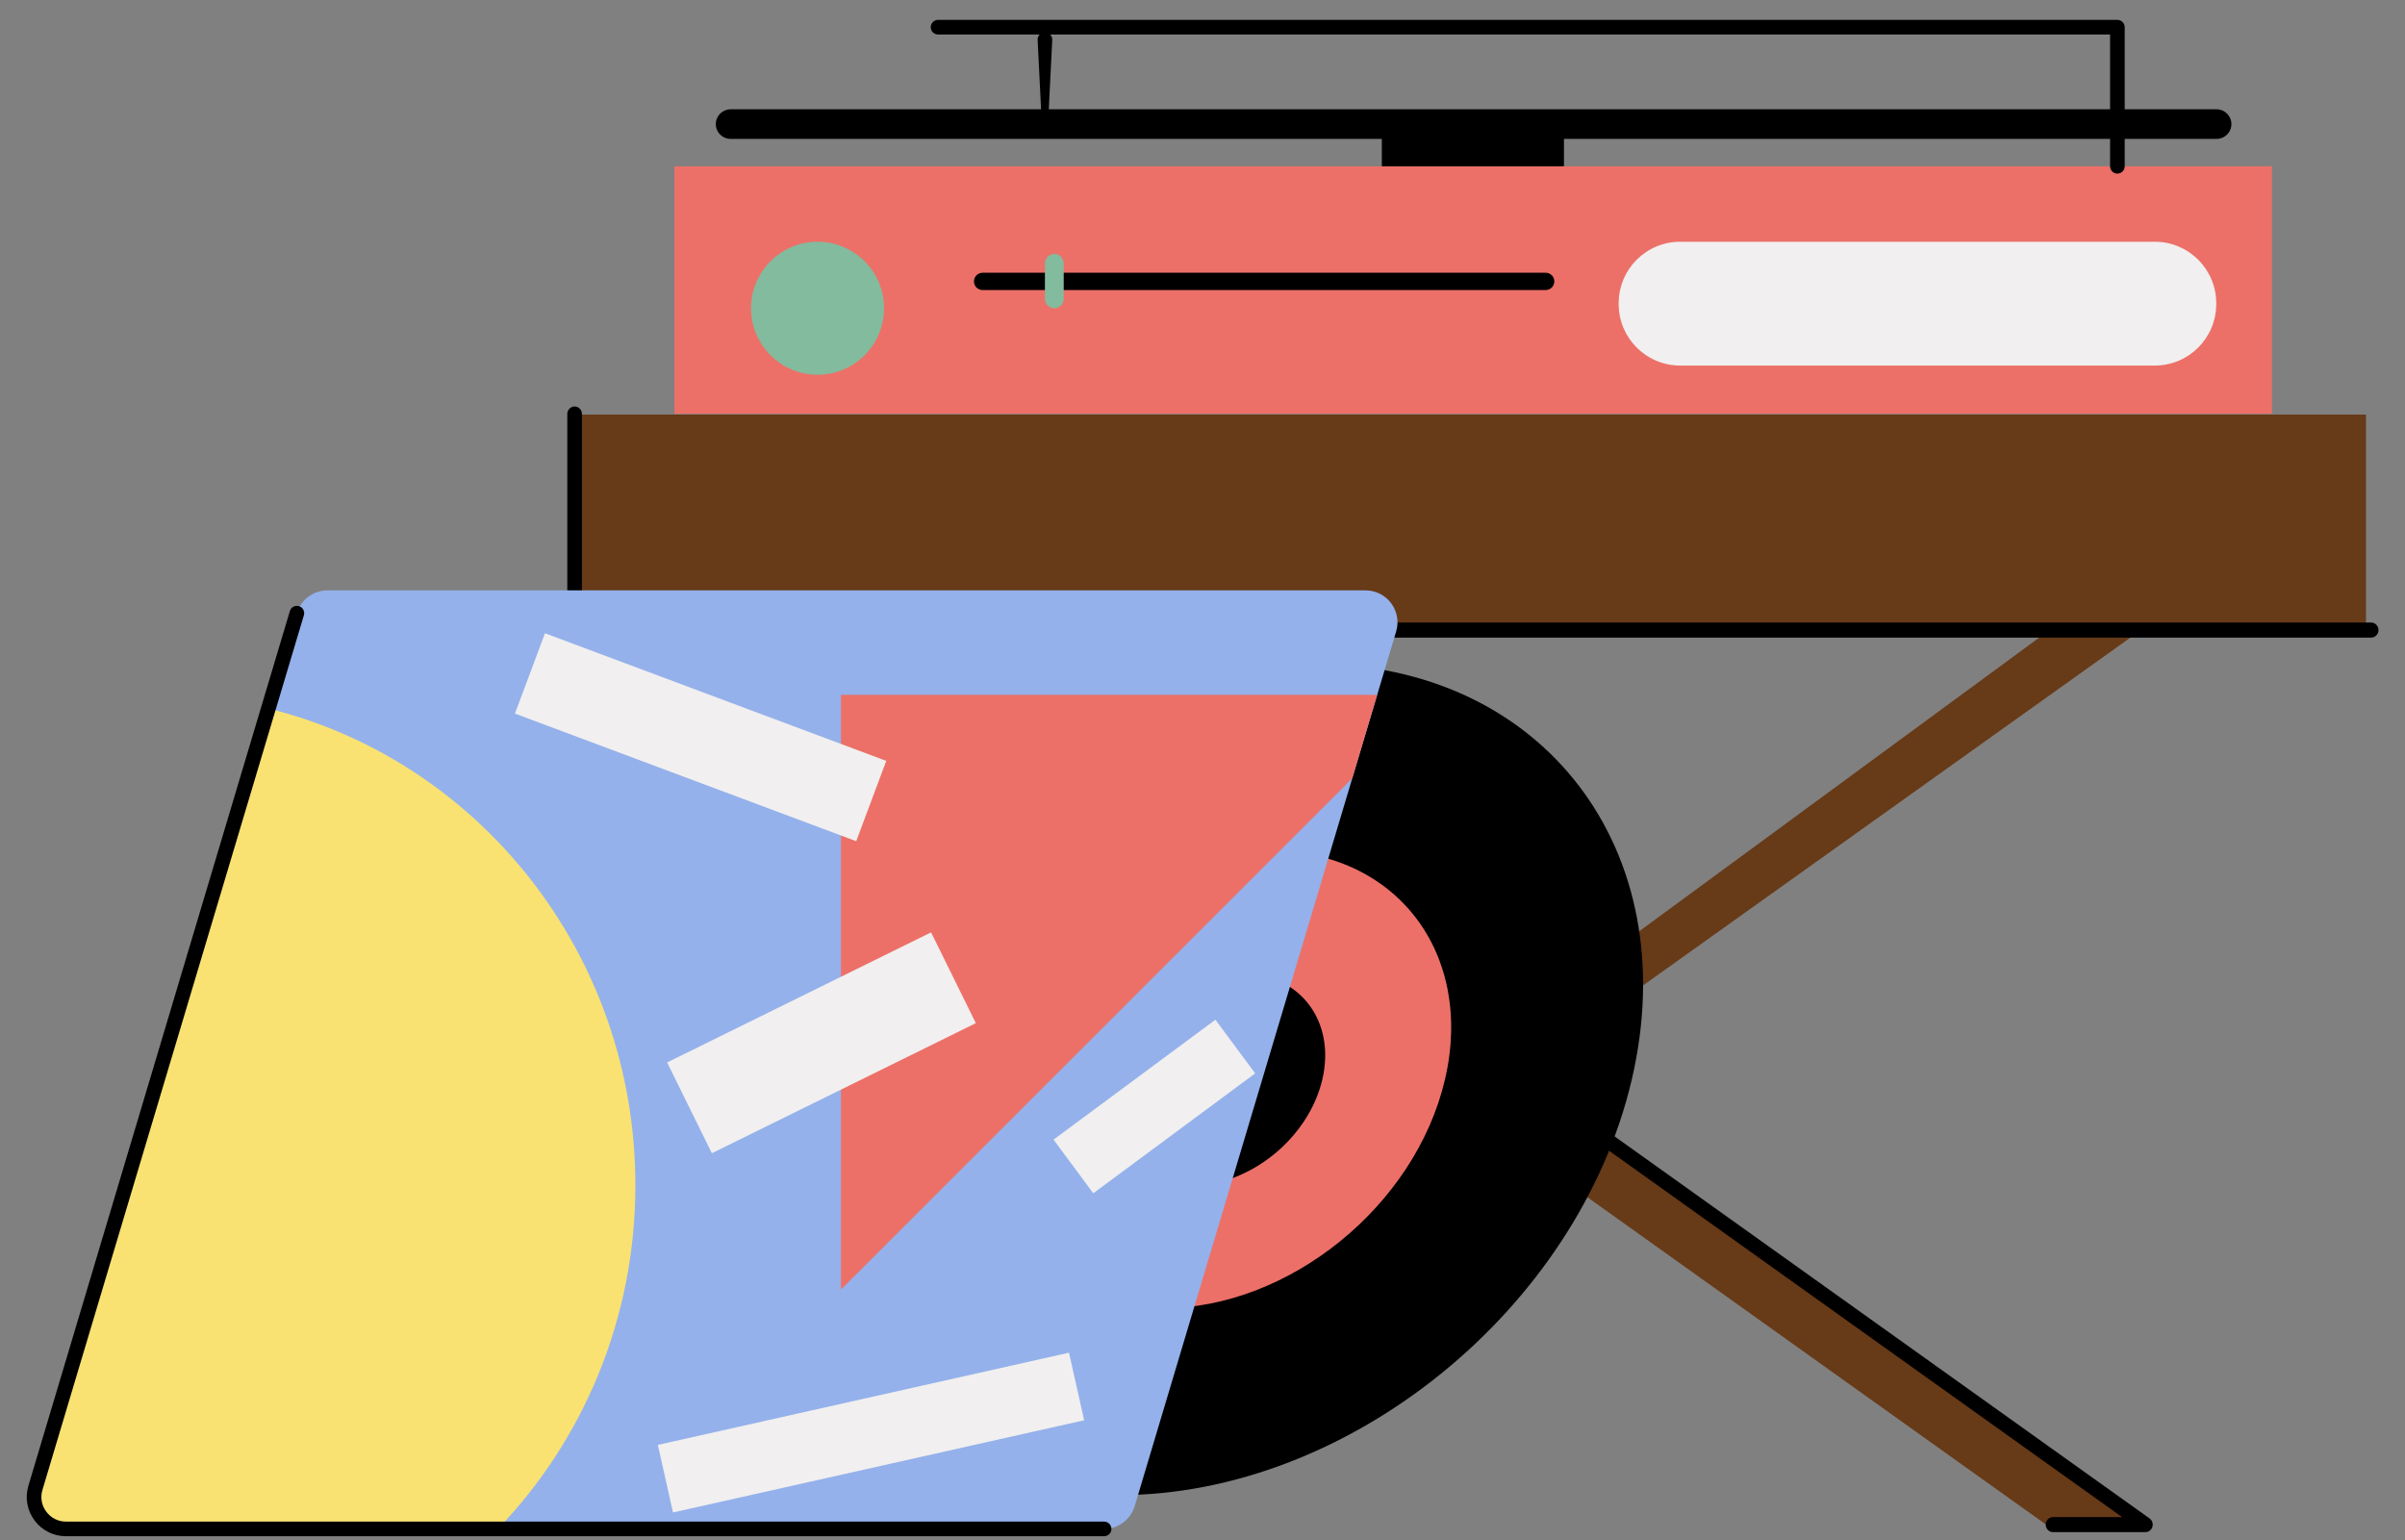
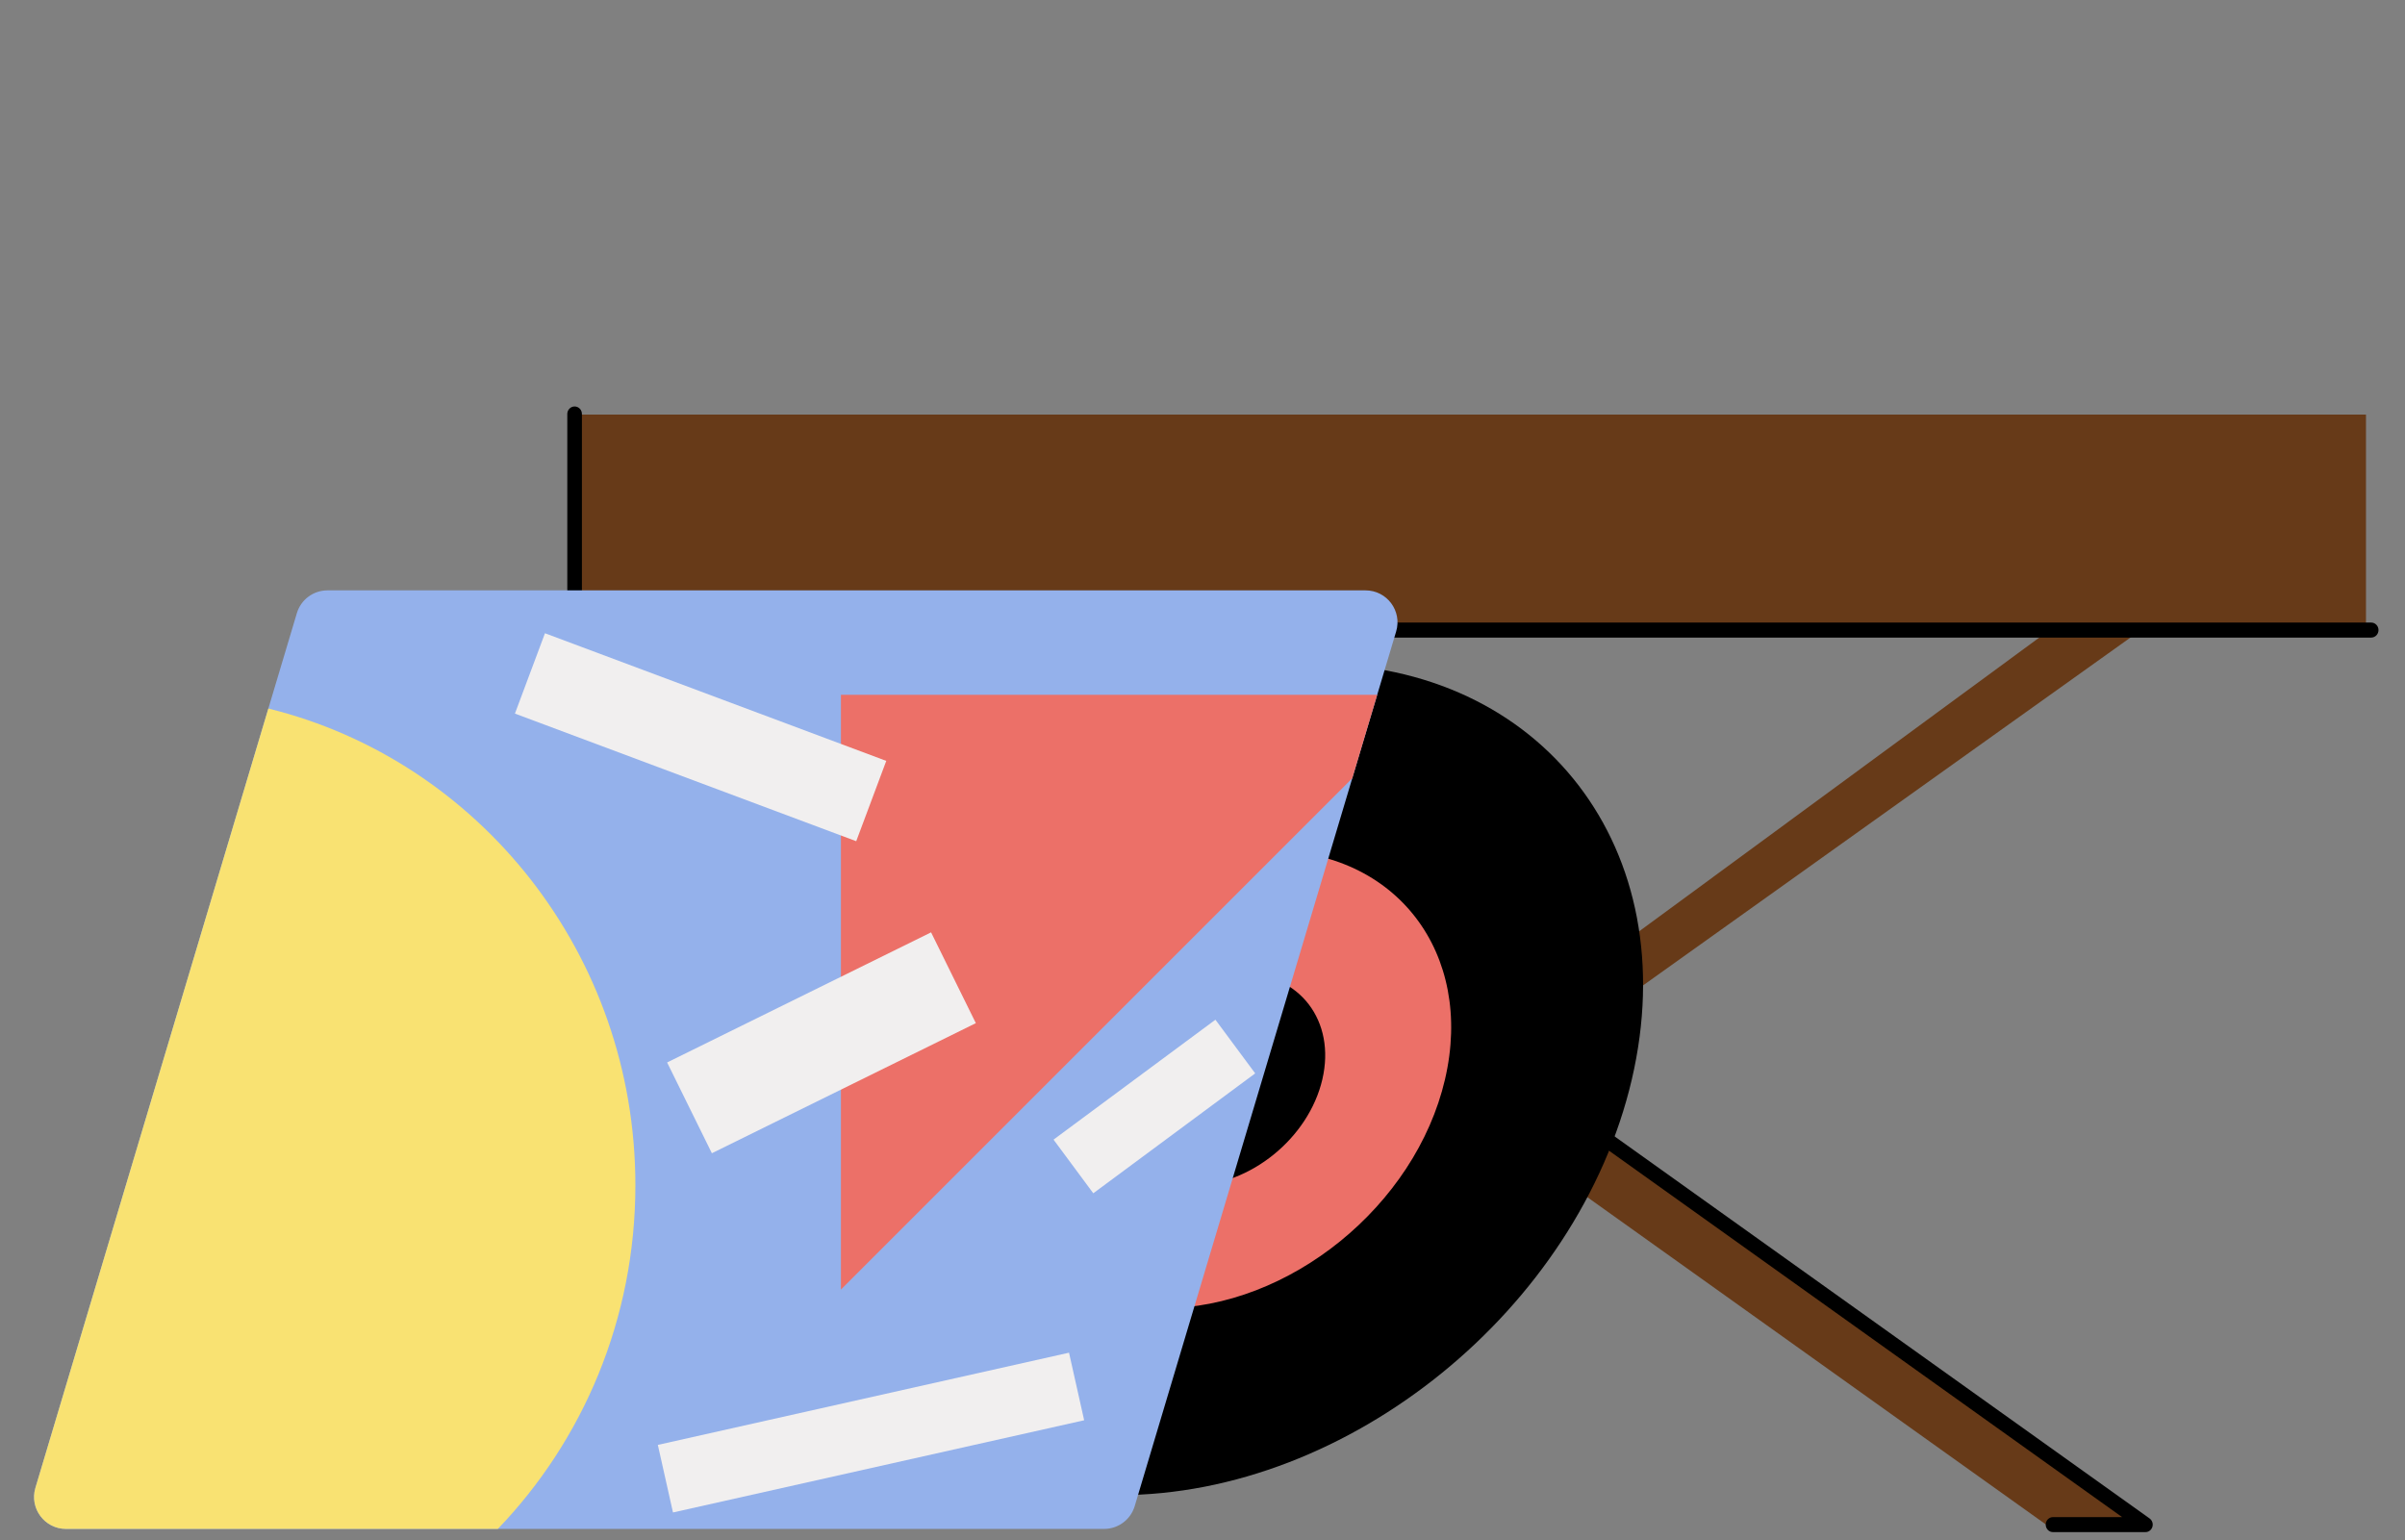
<svg xmlns="http://www.w3.org/2000/svg" width="164.498px" height="105.36px" viewBox="29.171 333.64 164.498 105.36" fill="none">
  <rect x="29.171" y="333.64" width="164.498" height="105.36" fill="#808080" stroke="none" />
  <g id="Object/Turntable">
    <g id="Turntable">
      <path id="Table" fill-rule="evenodd" clip-rule="evenodd" d="M68 362V376.787H83.459L126.338 407.393L83.459 438H89.784L129.501 409.651L169.216 438H175.542L132.663 407.393L175.542 376.787H191V362H68ZM90 377H169L129.501 406L90 377Z" fill="#673A18" />
      <path id="Fill 2" fill-rule="evenodd" clip-rule="evenodd" d="M191.357 376.227H68.973V361.958C68.973 361.675 68.75 361.445 68.473 361.445C68.197 361.445 67.973 361.675 67.973 361.958V376.74C67.973 377.024 68.197 377.254 68.473 377.254H90.079L174.319 437.418H169.594C169.318 437.418 169.094 437.648 169.094 437.931C169.094 438.216 169.318 438.445 169.594 438.445H175.914C176.132 438.445 176.326 438.3 176.391 438.085C176.456 437.872 176.378 437.638 176.199 437.51L91.83 377.254H191.357C191.633 377.254 191.857 377.024 191.857 376.74C191.857 376.457 191.633 376.227 191.357 376.227" fill="black" />
-       <path id="Turntable_2" fill-rule="evenodd" clip-rule="evenodd" d="M75.295 361.945H184.569V345.016H75.295V361.945Z" fill="#EC7068" />
-       <path id="Fill 6" fill-rule="evenodd" clip-rule="evenodd" d="M176.552 358.647H144.092C141.769 358.647 139.885 356.763 139.885 354.44V354.382C139.885 352.059 141.769 350.176 144.092 350.176H176.552C178.875 350.176 180.758 352.059 180.758 354.382V354.44C180.758 356.763 178.875 358.647 176.552 358.647" fill="#F1EFEF" />
      <path id="Fill 7" fill-rule="evenodd" clip-rule="evenodd" d="M140.784 407.481C137.117 423.184 121.414 435.915 105.711 435.915C90.007 435.915 80.249 423.184 83.916 407.481C87.583 391.777 103.285 379.046 118.989 379.046C134.693 379.046 144.451 391.777 140.784 407.481" fill="black" />
      <path id="Disk 1" fill-rule="evenodd" clip-rule="evenodd" d="M119.616 407.481C118.679 411.494 114.666 414.747 110.653 414.747C106.64 414.747 104.146 411.494 105.084 407.481C106.02 403.468 110.033 400.214 114.047 400.214C118.059 400.214 120.553 403.468 119.616 407.481M116.006 391.826C107.359 391.826 98.713 398.835 96.694 407.481C94.676 416.127 100.048 423.136 108.694 423.136C117.341 423.136 125.986 416.127 128.005 407.481C130.024 398.835 124.651 391.826 116.006 391.826" fill="#EC7068" />
-       <path id="Fill 11" fill-rule="evenodd" clip-rule="evenodd" d="M173.497 341.117H100.906L101.143 336.371C101.143 336.354 101.143 336.337 101.143 336.32C101.136 336.194 101.079 336.084 100.998 336H173.497V341.117ZM180.782 341.117H174.497V335.5C174.497 335.223 174.273 335 173.997 335H93.331C93.055 335 92.831 335.223 92.831 335.5C92.831 335.776 93.055 336 93.331 336H100.284C100.191 336.096 100.136 336.226 100.143 336.371L100.379 341.117H79.143C78.584 341.117 78.131 341.57 78.131 342.13C78.131 342.689 78.584 343.142 79.143 343.142H123.686V345.016H136.143V343.142H173.497V345.016C173.497 345.293 173.721 345.516 173.997 345.516C174.273 345.516 174.497 345.293 174.497 345.016V343.142H180.782C181.342 343.142 181.796 342.689 181.796 342.13C181.796 341.57 181.342 341.117 180.782 341.117V341.117ZM134.892 352.298H96.38C96.053 352.298 95.788 352.562 95.788 352.889C95.788 353.217 96.053 353.481 96.38 353.481H134.892C135.218 353.481 135.483 353.217 135.483 352.889C135.483 352.562 135.218 352.298 134.892 352.298V352.298Z" fill="black" />
      <path id="Fill 12" fill-rule="evenodd" clip-rule="evenodd" d="M104.69 438.226H33.685C32.223 438.226 31.174 436.818 31.593 435.416L49.476 375.583C49.752 374.659 50.603 374.025 51.568 374.025H122.573C124.035 374.025 125.084 375.434 124.666 376.834L106.783 436.667C106.506 437.592 105.655 438.226 104.69 438.226" fill="#94B1EB" />
      <path id="Fill 13" fill-rule="evenodd" clip-rule="evenodd" d="M47.526 382.108L31.593 435.417C31.174 436.818 32.223 438.226 33.685 438.226H63.223C69.039 432.172 72.63 423.877 72.63 414.719C72.63 398.904 61.926 385.652 47.526 382.108" fill="#F9E272" />
-       <path id="Fill 14" fill-rule="evenodd" clip-rule="evenodd" d="M104.691 438.726H33.685C32.83 438.726 32.044 438.332 31.534 437.646C31.021 436.958 30.869 436.094 31.114 435.273L48.998 375.44C49.078 375.176 49.353 375.027 49.62 375.104C49.885 375.183 50.035 375.462 49.956 375.727L32.074 435.56C31.919 436.075 32.014 436.618 32.337 437.048C32.657 437.479 33.148 437.726 33.685 437.726H104.691C104.967 437.726 105.191 437.95 105.191 438.226C105.191 438.502 104.967 438.726 104.691 438.726" fill="black" />
      <path id="Fill 15" fill-rule="evenodd" clip-rule="evenodd" d="M112.304 403.394L101.232 411.597L103.95 415.267L115.024 407.065L112.304 403.394Z" fill="#F1EFEF" />
      <path id="Fill 16" fill-rule="evenodd" clip-rule="evenodd" d="M123.37 381.17H86.689V421.854L121.664 386.879L123.37 381.17Z" fill="#EC7068" />
      <path id="Fill 17" fill-rule="evenodd" clip-rule="evenodd" d="M103.326 430.794L75.202 437.101L74.166 432.479L102.29 426.172L103.326 430.794Z" fill="#F1EFEF" />
      <path id="Fill 18" fill-rule="evenodd" clip-rule="evenodd" d="M95.917 403.629L77.862 412.528L74.801 406.318L92.855 397.418L95.917 403.629Z" fill="#F1EFEF" />
      <path id="Fill 19" fill-rule="evenodd" clip-rule="evenodd" d="M87.735 391.183L64.391 382.453L66.446 376.958L89.79 385.689L87.735 391.183Z" fill="#F1EFEF" />
-       <path id="Fill 20" fill-rule="evenodd" clip-rule="evenodd" d="M101.285 351.013C100.931 351.013 100.642 351.301 100.642 351.656V354.083C100.642 354.438 100.931 354.726 101.285 354.726C101.639 354.726 101.928 354.438 101.928 354.083V351.656C101.928 351.301 101.639 351.013 101.285 351.013M85.091 350.176C82.578 350.176 80.541 352.213 80.541 354.726C80.541 357.239 82.578 359.276 85.091 359.276C87.602 359.276 89.639 357.239 89.639 354.726C89.639 352.213 87.602 350.176 85.091 350.176" fill="#83BB9E" />
    </g>
  </g>
</svg>